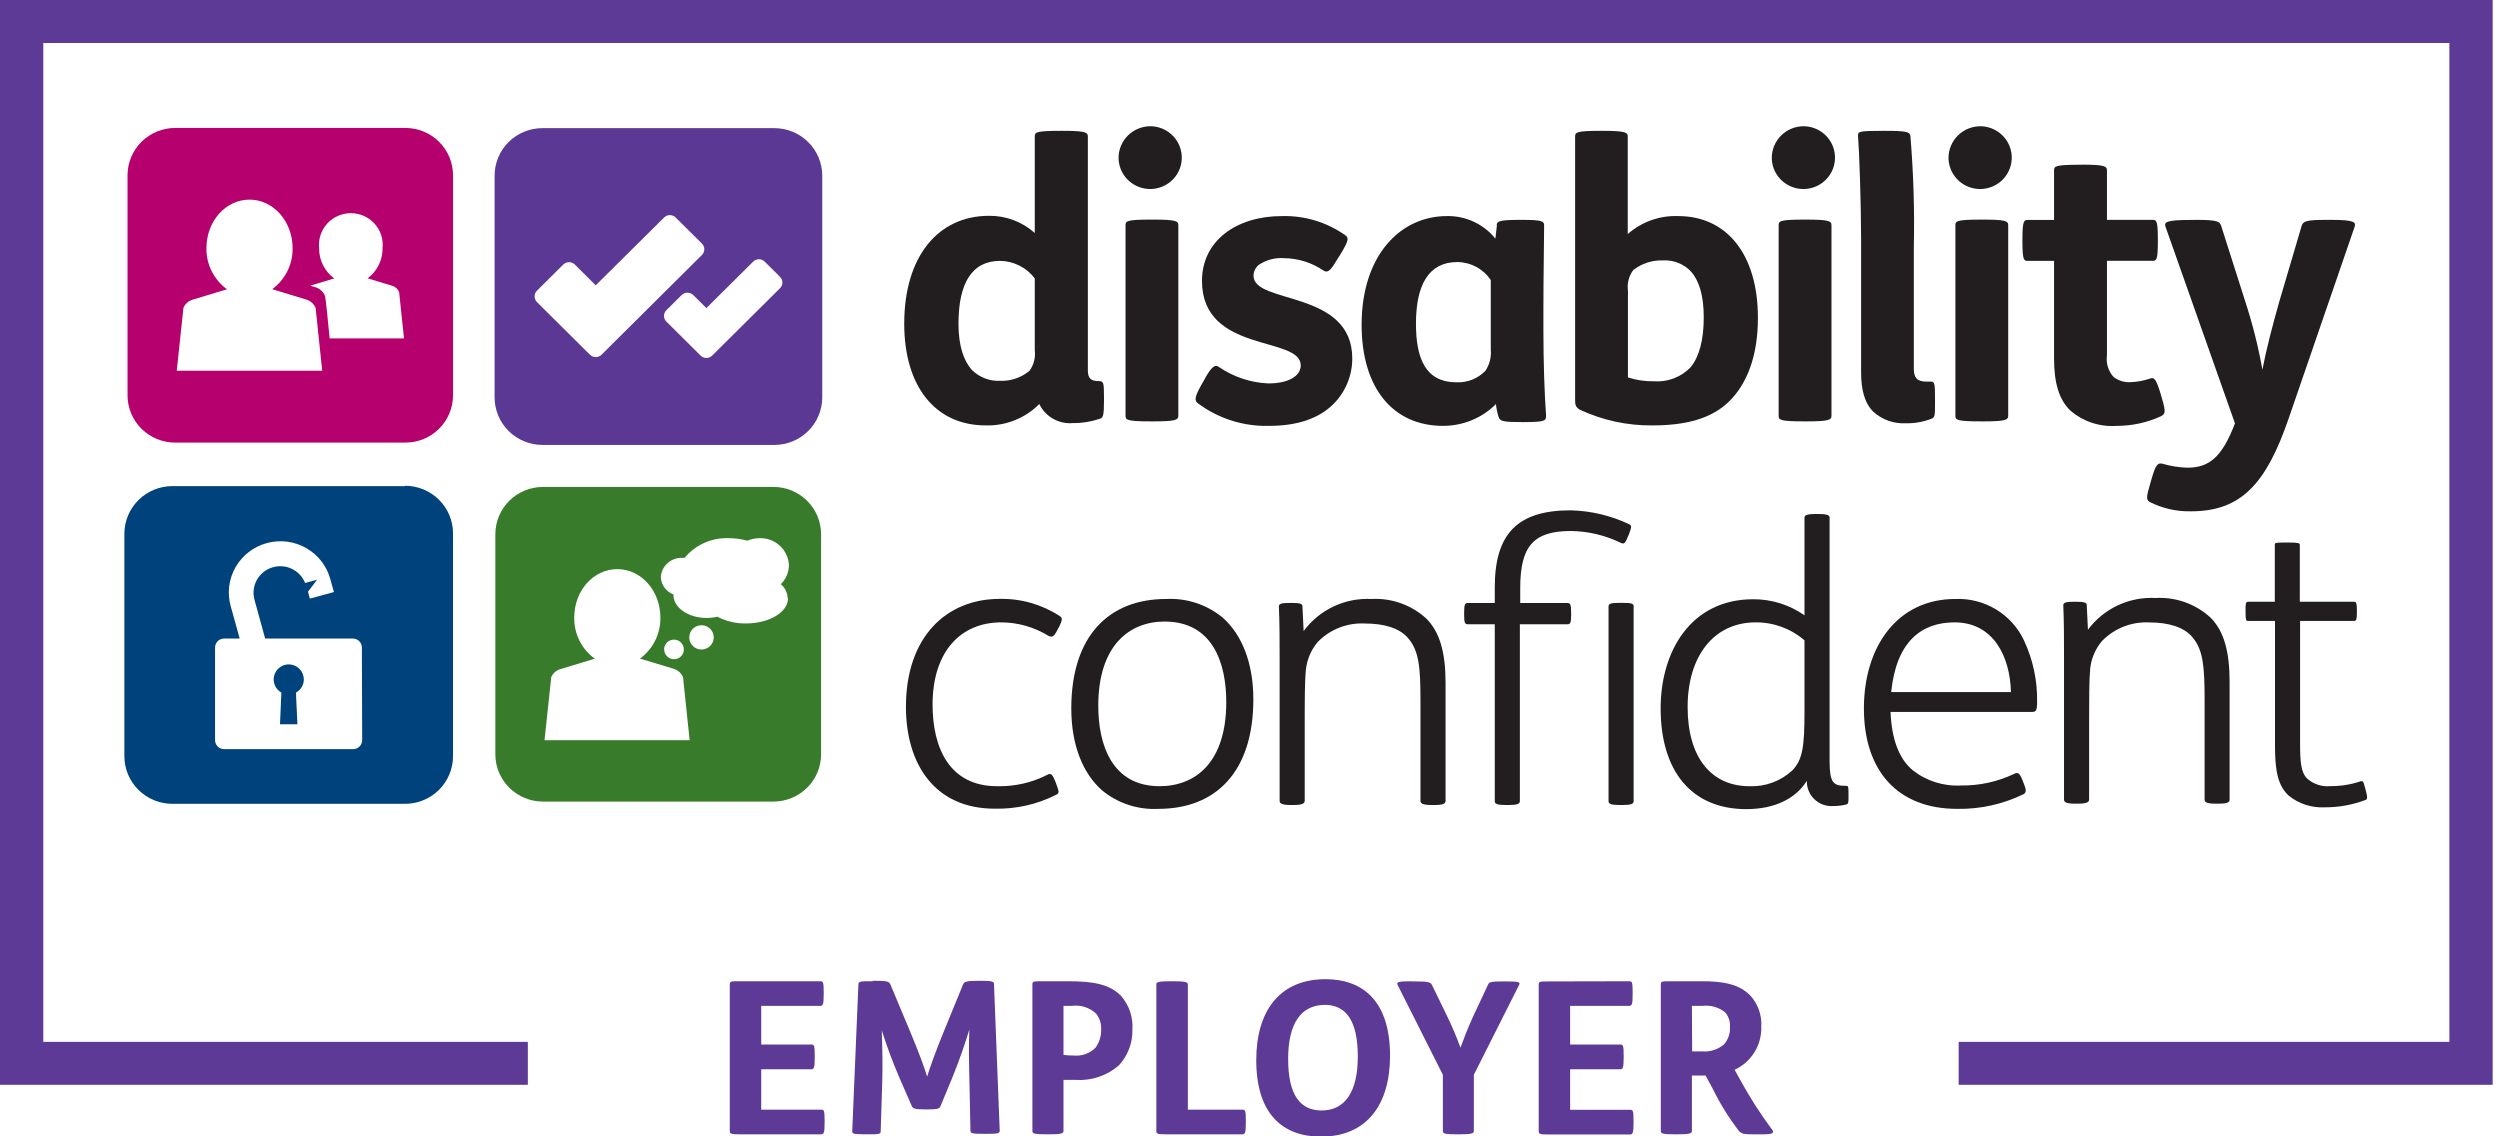
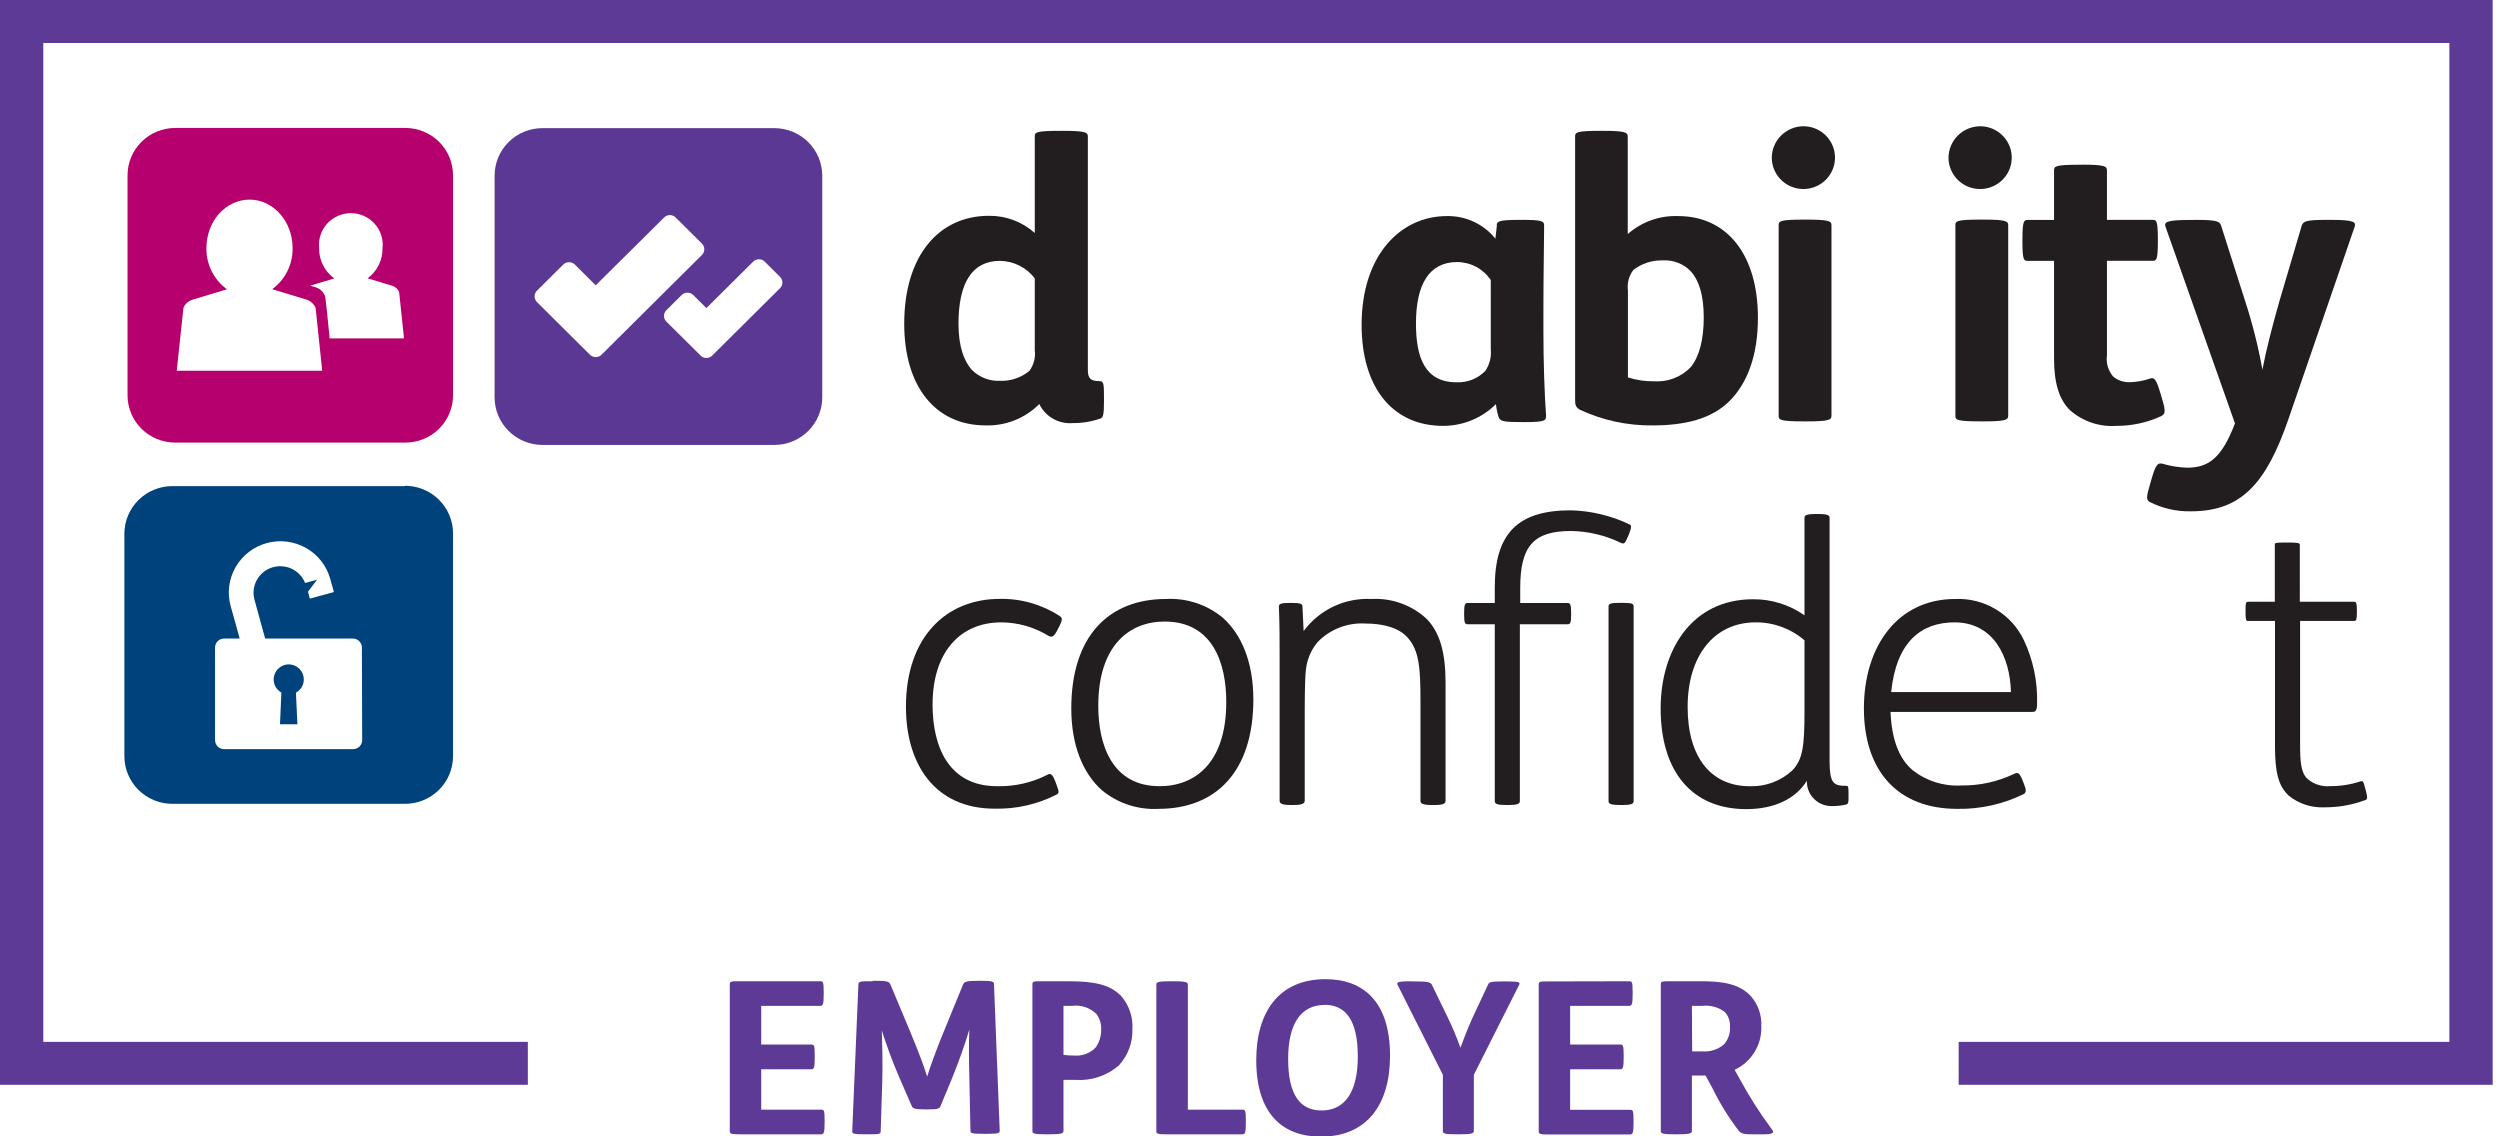
<svg xmlns="http://www.w3.org/2000/svg" width="132" height="60" viewBox="0 0 132 60" fill="none">
  <g clip-path="url(#clip0_5553_23081)">
    <path d="M27.87 55.01H2.286V2.27H129.327V55.01H103.417V57.279H131.613V0H0V57.279H27.87V55.01Z" fill="#5C3A95" />
    <path d="M39.044 51.81C38.604 51.81 38.532 51.81 38.532 51.976V59.72C38.532 59.867 38.604 59.891 39.044 59.891H43.348C43.492 59.891 43.54 59.824 43.54 59.274V59.183C43.54 58.609 43.506 58.59 43.348 58.59H40.192V56.458H42.827C42.975 56.458 43.018 56.387 43.018 55.836V55.746C43.018 55.176 42.985 55.152 42.827 55.152H40.192V53.111H43.301C43.449 53.111 43.492 53.044 43.492 52.493V52.403C43.492 51.829 43.458 51.81 43.301 51.81H39.063" fill="#5C3A95" />
    <path d="M46.07 51.81C45.39 51.81 45.338 51.81 45.323 51.99L44.998 59.72C44.998 59.858 45.032 59.891 45.72 59.891H45.787C46.4 59.891 46.5 59.891 46.5 59.734L46.581 57.175C46.615 56.225 46.581 55.086 46.557 54.402C46.832 55.271 47.151 56.125 47.514 56.961L48.136 58.386C48.193 58.519 48.251 58.576 48.839 58.576H48.978C49.566 58.576 49.609 58.528 49.666 58.386L50.279 56.904C50.637 56.04 51.01 54.948 51.182 54.355C51.149 55.02 51.159 56.026 51.182 56.928L51.24 59.711C51.24 59.834 51.316 59.867 51.962 59.867H52.053C52.732 59.867 52.785 59.834 52.785 59.696L52.483 51.967C52.483 51.819 52.393 51.786 51.737 51.786H51.647C50.958 51.786 50.91 51.853 50.852 51.976L49.8 54.545C49.451 55.39 49.088 56.387 48.954 56.847C48.829 56.434 48.557 55.67 48.074 54.511L47.012 51.976C46.94 51.819 46.83 51.786 46.208 51.786H46.07" fill="#5C3A95" />
    <path d="M55.023 51.81C54.578 51.81 54.511 51.81 54.511 51.976V59.72C54.511 59.858 54.626 59.891 55.257 59.891H55.382C55.984 59.891 56.152 59.858 56.152 59.72V57.018C56.319 57.018 56.558 57.018 56.788 57.018C57.62 57.075 58.44 56.802 59.069 56.259C59.55 55.743 59.809 55.062 59.791 54.359C59.835 53.708 59.616 53.066 59.184 52.574C58.562 51.952 57.692 51.81 56.391 51.81H55.023ZM56.152 53.111H56.582C56.817 53.078 57.056 53.098 57.281 53.17C57.507 53.243 57.712 53.365 57.883 53.529C58.065 53.767 58.157 54.061 58.141 54.359C58.149 54.699 58.047 55.032 57.85 55.309C57.702 55.462 57.522 55.579 57.322 55.652C57.123 55.725 56.909 55.752 56.697 55.732C56.515 55.733 56.332 55.722 56.152 55.698V53.111Z" fill="#5C3A95" />
    <path d="M61.801 51.81C61.169 51.81 61.055 51.852 61.055 51.976V59.72C61.055 59.867 61.126 59.891 61.566 59.891H65.589C65.737 59.891 65.78 59.824 65.78 59.274V59.183C65.78 58.609 65.747 58.59 65.589 58.59H62.719V51.976C62.719 51.852 62.552 51.81 61.949 51.81H61.825" fill="#5C3A95" />
    <path d="M69.932 53.054C71.037 53.054 71.692 53.842 71.692 55.784C71.692 57.636 71.027 58.633 69.779 58.633C68.669 58.633 68.014 57.849 68.014 55.907C68.014 54.056 68.683 53.059 69.951 53.059L69.932 53.054ZM69.984 51.701C67.564 51.701 66.33 53.386 66.33 55.974C66.33 58.823 67.731 60.014 69.745 60.014C72.165 60.014 73.394 58.334 73.394 55.741C73.394 52.892 71.993 51.701 69.984 51.701Z" fill="#5C3A95" />
    <path d="M74.504 51.81C73.801 51.81 73.725 51.867 73.792 52L76.183 56.748V59.72C76.183 59.858 76.293 59.891 76.929 59.891H77.054C77.652 59.891 77.819 59.858 77.819 59.72V56.748L80.21 52C80.278 51.862 80.21 51.819 79.565 51.819H79.316C78.694 51.819 78.623 51.862 78.57 51.986L77.776 53.681C77.508 54.264 77.259 54.915 77.111 55.319C76.911 54.761 76.681 54.214 76.422 53.681L75.605 52C75.538 51.862 75.394 51.819 74.767 51.819H74.509L74.504 51.81ZM81.755 51.819C81.311 51.819 81.244 51.819 81.244 51.986V59.729C81.244 59.877 81.311 59.9 81.755 59.9H86.06C86.204 59.9 86.251 59.834 86.251 59.283V59.193C86.251 58.618 86.218 58.599 86.06 58.599H82.903V56.458H85.539C85.687 56.458 85.73 56.387 85.73 55.836V55.746C85.73 55.176 85.697 55.152 85.539 55.152H82.903V53.111H86.012C86.161 53.111 86.204 53.044 86.204 52.493V52.403C86.204 51.829 86.17 51.81 86.012 51.81L81.755 51.819Z" fill="#5C3A95" />
    <path d="M88.198 51.81C87.758 51.81 87.691 51.81 87.691 51.976V59.72C87.691 59.857 87.806 59.891 88.437 59.891H88.562C89.16 59.891 89.332 59.857 89.332 59.72V56.79H90.054L90.427 57.474C90.814 58.267 91.28 59.02 91.819 59.72C91.977 59.881 92.135 59.891 92.517 59.891H93.139C93.617 59.891 93.684 59.8 93.579 59.663C92.939 58.804 92.362 57.902 91.852 56.961L91.589 56.486C92.023 56.283 92.388 55.958 92.638 55.551C92.888 55.145 93.012 54.674 92.996 54.198C93.03 53.603 92.825 53.019 92.426 52.574C91.838 51.966 90.992 51.795 89.714 51.81H88.198ZM89.332 53.111H89.872C90.084 53.084 90.299 53.099 90.505 53.155C90.712 53.212 90.904 53.308 91.073 53.438C91.169 53.544 91.242 53.668 91.288 53.803C91.334 53.937 91.352 54.08 91.341 54.222C91.353 54.388 91.331 54.556 91.276 54.714C91.222 54.872 91.137 55.018 91.025 55.143C90.869 55.277 90.688 55.379 90.491 55.443C90.295 55.506 90.088 55.53 89.882 55.513H89.346L89.332 53.111Z" fill="#5C3A95" />
    <path d="M21.413 6.756H9.241C8.577 6.759 7.941 7.022 7.471 7.488C7.002 7.954 6.737 8.585 6.734 9.244V20.881C6.737 21.541 7.002 22.172 7.471 22.638C7.941 23.104 8.577 23.367 9.241 23.369H21.413C22.077 23.367 22.713 23.104 23.183 22.638C23.652 22.172 23.917 21.541 23.92 20.881V9.244C23.917 8.585 23.652 7.954 23.183 7.488C22.713 7.022 22.077 6.759 21.413 6.756ZM9.332 19.576L9.686 16.252C9.729 16.151 9.794 16.059 9.877 15.986C9.959 15.912 10.057 15.857 10.164 15.825L11.986 15.274C11.643 15.025 11.365 14.697 11.176 14.319C10.987 13.94 10.892 13.522 10.9 13.1C10.9 11.675 11.919 10.54 13.177 10.54C14.435 10.54 15.449 11.69 15.449 13.1C15.457 13.52 15.363 13.937 15.176 14.314C14.989 14.691 14.713 15.019 14.373 15.269L16.186 15.82C16.292 15.855 16.389 15.911 16.471 15.985C16.554 16.06 16.619 16.151 16.664 16.252L17.013 19.576H9.332ZM17.405 17.867C17.314 16.917 17.19 15.645 17.152 15.607C17.11 15.508 17.048 15.419 16.969 15.346C16.891 15.272 16.799 15.216 16.697 15.179L16.377 15.084L17.649 14.7C17.397 14.517 17.193 14.276 17.054 13.999C16.915 13.721 16.845 13.414 16.851 13.104C16.825 12.871 16.85 12.635 16.923 12.412C16.995 12.189 17.114 11.984 17.272 11.809C17.43 11.635 17.623 11.495 17.839 11.4C18.055 11.305 18.288 11.255 18.524 11.255C18.761 11.255 18.994 11.305 19.21 11.4C19.426 11.495 19.619 11.635 19.777 11.809C19.935 11.984 20.054 12.189 20.127 12.412C20.199 12.635 20.224 12.871 20.198 13.104C20.204 13.413 20.135 13.718 19.997 13.994C19.86 14.271 19.659 14.511 19.409 14.695L20.739 15.098C20.814 15.126 20.882 15.168 20.94 15.223C20.997 15.278 21.043 15.344 21.074 15.417L21.332 17.867H17.405Z" fill="#B5006D" />
    <path d="M40.889 6.766H28.636C27.967 6.767 27.327 7.031 26.855 7.5C26.382 7.969 26.116 8.605 26.115 9.268V20.986C26.116 21.65 26.382 22.286 26.854 22.756C27.326 23.225 27.967 23.49 28.636 23.493H40.889C41.559 23.492 42.2 23.227 42.674 22.757C43.147 22.287 43.414 21.651 43.415 20.986V9.268C43.412 8.604 43.145 7.969 42.672 7.5C42.199 7.031 41.558 6.767 40.889 6.766ZM31.759 18.731C31.678 18.811 31.569 18.855 31.455 18.855C31.341 18.855 31.232 18.811 31.151 18.731L28.349 15.948C28.271 15.868 28.227 15.761 28.227 15.649C28.227 15.538 28.271 15.431 28.349 15.35L29.745 13.964C29.826 13.887 29.934 13.844 30.047 13.844C30.159 13.844 30.267 13.887 30.348 13.964L31.453 15.065L35.069 11.481C35.108 11.441 35.155 11.41 35.207 11.389C35.258 11.367 35.314 11.357 35.37 11.357C35.426 11.357 35.481 11.367 35.533 11.389C35.585 11.41 35.632 11.441 35.671 11.481L37.063 12.862C37.103 12.902 37.134 12.948 37.156 12.999C37.177 13.051 37.188 13.106 37.188 13.161C37.188 13.217 37.177 13.272 37.156 13.323C37.134 13.375 37.103 13.421 37.063 13.46L31.759 18.731ZM41.186 15.217L38.412 17.971L37.599 18.778C37.559 18.817 37.512 18.849 37.461 18.87C37.409 18.891 37.353 18.902 37.297 18.902C37.242 18.902 37.186 18.891 37.134 18.87C37.083 18.849 37.036 18.817 36.996 18.778L35.183 16.979C35.144 16.939 35.112 16.893 35.091 16.841C35.069 16.79 35.058 16.735 35.058 16.68C35.058 16.624 35.069 16.569 35.091 16.518C35.112 16.466 35.144 16.42 35.183 16.381L35.996 15.573C36.078 15.496 36.185 15.453 36.298 15.453C36.41 15.453 36.518 15.496 36.599 15.573L37.297 16.267L39.77 13.812C39.81 13.773 39.857 13.741 39.908 13.72C39.96 13.699 40.016 13.688 40.072 13.688C40.128 13.688 40.183 13.699 40.235 13.72C40.286 13.741 40.333 13.773 40.373 13.812L41.186 14.619C41.226 14.658 41.257 14.705 41.279 14.756C41.3 14.807 41.311 14.863 41.311 14.918C41.311 14.974 41.3 15.029 41.279 15.08C41.257 15.131 41.226 15.178 41.186 15.217Z" fill="#5C3895" />
    <path d="M56.114 6.908C57.314 6.908 57.439 6.989 57.439 7.212V19.557C57.439 19.998 57.62 20.122 58.027 20.122C58.271 20.122 58.29 20.221 58.29 20.948V21.171C58.29 21.874 58.252 22.04 58.108 22.097C57.638 22.261 57.143 22.343 56.645 22.339C56.282 22.37 55.918 22.29 55.602 22.11C55.285 21.93 55.032 21.659 54.875 21.332C54.507 21.703 54.066 21.994 53.58 22.189C53.093 22.383 52.572 22.476 52.048 22.462C49.384 22.462 47.743 20.402 47.743 17.093C47.743 13.522 49.551 11.395 52.216 11.395C53.109 11.384 53.973 11.708 54.636 12.302V7.212C54.636 6.989 54.674 6.908 55.999 6.908H56.099H56.114ZM54.636 14.7C54.422 14.417 54.146 14.186 53.828 14.026C53.511 13.865 53.16 13.779 52.804 13.774C51.321 13.774 50.608 14.942 50.608 17.097C50.608 18.289 50.895 19.053 51.302 19.519C51.5 19.719 51.738 19.875 52.001 19.977C52.264 20.078 52.546 20.123 52.828 20.108C53.384 20.123 53.927 19.935 54.354 19.581C54.585 19.266 54.686 18.875 54.636 18.488V14.7Z" fill="#221E1F" />
-     <path d="M60.772 6.666C61.1 6.674 61.419 6.779 61.687 6.966C61.956 7.153 62.163 7.415 62.283 7.718C62.403 8.021 62.43 8.353 62.361 8.672C62.291 8.99 62.129 9.282 61.894 9.509C61.659 9.737 61.362 9.89 61.039 9.951C60.717 10.011 60.383 9.976 60.081 9.849C59.778 9.723 59.52 9.511 59.338 9.239C59.157 8.968 59.06 8.649 59.06 8.323C59.062 8.102 59.107 7.884 59.195 7.681C59.282 7.478 59.409 7.294 59.568 7.14C59.727 6.986 59.916 6.865 60.122 6.784C60.329 6.702 60.55 6.662 60.772 6.666ZM60.892 11.594C62.092 11.594 62.216 11.675 62.216 11.893V21.95C62.216 22.168 62.092 22.249 60.892 22.249H60.791C59.471 22.249 59.428 22.168 59.428 21.95V11.893C59.428 11.675 59.471 11.594 60.791 11.594H60.892Z" fill="#221E1F" />
-     <path d="M63.609 20.003C63.953 19.395 64.14 19.215 64.36 19.377C65.131 19.904 66.036 20.205 66.971 20.245C68.047 20.245 68.679 19.842 68.679 19.296C68.679 17.715 63.465 18.688 63.465 14.828C63.465 12.701 65.297 11.409 67.684 11.409C68.881 11.376 70.056 11.731 71.032 12.421C71.238 12.563 71.195 12.725 70.788 13.408L70.606 13.693C70.238 14.32 70.094 14.424 69.874 14.282C69.262 13.864 68.537 13.638 67.794 13.631C67.327 13.597 66.862 13.719 66.474 13.978C66.384 14.047 66.312 14.136 66.262 14.237C66.212 14.338 66.186 14.449 66.187 14.562C66.187 16.081 71.4 15.289 71.4 18.93C71.4 19.386 71.308 19.837 71.13 20.257C70.951 20.677 70.691 21.057 70.362 21.375C69.607 22.102 68.487 22.486 67.014 22.486C65.649 22.524 64.312 22.097 63.226 21.276C63.064 21.133 63.083 20.953 63.408 20.364L63.614 20.003" fill="#221E1F" />
    <path d="M79.024 11.875C79.048 11.694 79.129 11.609 80.229 11.609H80.349C81.387 11.609 81.53 11.671 81.53 11.894C81.53 12.563 81.492 14.605 81.492 16.262V17.496C81.492 19.073 81.549 20.82 81.631 21.921C81.631 22.206 81.631 22.287 80.473 22.287H80.368C79.373 22.287 79.211 22.244 79.129 22.026C79.058 21.802 79.01 21.571 78.986 21.337C78.62 21.702 78.186 21.991 77.707 22.188C77.228 22.385 76.716 22.486 76.197 22.486C73.528 22.486 71.893 20.464 71.893 17.15C71.893 13.47 73.949 11.409 76.394 11.409C76.884 11.399 77.371 11.501 77.816 11.708C78.26 11.915 78.651 12.22 78.957 12.601L79.038 11.875H79.024ZM78.713 14.785C78.518 14.496 78.255 14.258 77.947 14.092C77.639 13.927 77.294 13.839 76.944 13.836C75.456 13.836 74.763 15.008 74.763 17.088C74.763 18.887 75.241 20.184 76.9 20.184C77.185 20.198 77.469 20.151 77.733 20.046C77.997 19.941 78.235 19.781 78.431 19.576C78.653 19.241 78.753 18.84 78.713 18.441V14.785Z" fill="#221E1F" />
    <path d="M84.62 6.908C85.821 6.908 85.945 6.989 85.945 7.212V12.359C86.676 11.712 87.631 11.372 88.609 11.409C91.168 11.409 92.818 13.427 92.818 16.779C92.818 18.759 92.268 20.231 91.312 21.181C90.355 22.13 88.954 22.462 87.241 22.462C85.919 22.475 84.611 22.191 83.415 21.632C83.19 21.494 83.166 21.37 83.166 21.109V7.212C83.166 6.989 83.209 6.908 84.529 6.908H84.63H84.62ZM85.955 19.927C86.394 20.07 86.855 20.139 87.318 20.131C87.678 20.159 88.041 20.106 88.378 19.977C88.716 19.848 89.02 19.646 89.269 19.386C89.714 18.84 89.958 17.962 89.958 16.76C89.958 15.559 89.695 14.804 89.288 14.339C89.099 14.138 88.868 13.982 88.611 13.88C88.354 13.778 88.077 13.734 87.801 13.75C87.236 13.73 86.681 13.91 86.237 14.258C86.004 14.57 85.903 14.96 85.955 15.345V19.927Z" fill="#221E1F" />
    <path d="M95.257 6.666C95.586 6.674 95.904 6.777 96.174 6.964C96.443 7.15 96.651 7.412 96.772 7.715C96.892 8.018 96.92 8.35 96.851 8.669C96.783 8.988 96.621 9.28 96.386 9.508C96.151 9.736 95.853 9.89 95.531 9.951C95.208 10.012 94.874 9.977 94.572 9.85C94.269 9.724 94.01 9.511 93.829 9.24C93.647 8.968 93.55 8.649 93.55 8.323C93.552 8.103 93.597 7.885 93.684 7.683C93.771 7.48 93.898 7.296 94.056 7.142C94.215 6.988 94.403 6.867 94.609 6.785C94.815 6.703 95.035 6.663 95.257 6.666ZM95.382 11.595C96.577 11.595 96.702 11.675 96.702 11.894V21.95C96.702 22.168 96.577 22.249 95.382 22.249H95.276C93.956 22.249 93.913 22.168 93.913 21.95V11.894C93.913 11.675 93.956 11.595 95.276 11.595H95.382Z" fill="#221E1F" />
-     <path d="M99.529 6.908C100.687 6.908 100.83 6.97 100.868 7.169C101.032 9.124 101.092 11.086 101.05 13.047V19.467C101.05 19.941 101.213 20.15 101.725 20.15H101.969C102.15 20.15 102.169 20.293 102.169 21.038V21.223C102.169 21.945 102.169 22.03 101.988 22.106C101.554 22.276 101.091 22.358 100.625 22.349C100.314 22.365 100.003 22.32 99.71 22.217C99.417 22.113 99.147 21.953 98.917 21.746C98.439 21.271 98.266 20.573 98.266 19.628V12.62C98.266 10.721 98.166 7.901 98.104 7.169C98.104 6.951 98.104 6.908 99.424 6.908H99.529Z" fill="#221E1F" />
    <path d="M104.589 6.666C104.917 6.674 105.236 6.777 105.505 6.964C105.775 7.15 105.983 7.412 106.103 7.715C106.224 8.018 106.252 8.35 106.183 8.669C106.114 8.988 105.952 9.28 105.717 9.508C105.482 9.736 105.185 9.89 104.862 9.951C104.54 10.012 104.206 9.977 103.903 9.85C103.6 9.724 103.342 9.511 103.16 9.24C102.978 8.968 102.881 8.649 102.881 8.323C102.883 8.103 102.929 7.885 103.016 7.683C103.103 7.48 103.229 7.296 103.388 7.142C103.547 6.988 103.734 6.867 103.94 6.785C104.147 6.703 104.367 6.663 104.589 6.666ZM104.713 11.595C105.909 11.595 106.033 11.675 106.033 11.894V21.95C106.033 22.168 105.909 22.249 104.713 22.249H104.608C103.288 22.249 103.245 22.168 103.245 21.95V11.894C103.245 11.675 103.288 11.595 104.608 11.595H104.713Z" fill="#221E1F" />
    <path d="M109.922 8.694C111.122 8.694 111.247 8.774 111.247 8.997V11.609H113.672C113.854 11.609 113.935 11.647 113.935 12.62V12.758C113.935 13.731 113.854 13.769 113.672 13.769H111.247V18.764C111.219 18.967 111.235 19.173 111.294 19.369C111.354 19.564 111.455 19.745 111.591 19.899C111.846 20.098 112.166 20.198 112.49 20.179C112.851 20.166 113.207 20.099 113.547 19.98C113.753 19.918 113.854 20.037 114.078 20.787L114.136 20.986C114.361 21.736 114.341 21.855 114.097 21.978C113.363 22.315 112.563 22.488 111.754 22.486C111.308 22.518 110.861 22.461 110.438 22.318C110.015 22.175 109.625 21.95 109.291 21.655C108.721 21.09 108.454 20.231 108.454 18.925V13.774H107.052C106.866 13.774 106.784 13.736 106.784 12.763V12.625C106.784 11.675 106.866 11.614 107.052 11.614H108.454V9.002C108.454 8.779 108.497 8.698 109.821 8.698H109.922" fill="#221E1F" />
    <path d="M115.892 11.609C117.092 11.609 117.193 11.69 117.274 11.913L118.537 15.877C118.927 17.069 119.234 18.285 119.455 19.519C119.656 18.465 119.986 17.192 120.349 15.915L121.531 11.913C121.612 11.69 121.736 11.609 122.813 11.609H123.08C124.324 11.609 124.401 11.732 124.324 11.975L120.837 22.107C119.656 25.539 118.336 26.997 115.686 26.997C114.922 27.016 114.165 26.843 113.486 26.494C113.304 26.37 113.342 26.19 113.529 25.544L113.61 25.264C113.811 24.576 113.916 24.395 114.218 24.495C114.628 24.614 115.053 24.681 115.48 24.694C116.585 24.694 117.298 24.22 118.006 22.354L114.342 11.979C114.261 11.737 114.342 11.614 115.624 11.614H115.892" fill="#221E1F" />
    <path d="M55.913 33.103L55.831 33.264C55.645 33.63 55.544 33.668 55.353 33.568C54.605 33.11 53.745 32.865 52.866 32.861C50.709 32.861 49.24 34.418 49.24 37.205C49.24 39.493 50.135 41.511 52.641 41.511C53.568 41.535 54.486 41.326 55.31 40.904C55.492 40.804 55.573 40.904 55.717 41.25L55.798 41.473C55.922 41.796 55.922 41.877 55.798 41.948C54.785 42.467 53.657 42.725 52.517 42.698C49.36 42.698 47.834 40.353 47.834 37.319C47.834 33.62 49.972 31.621 52.785 31.621C53.912 31.598 55.02 31.916 55.961 32.533C56.104 32.633 56.104 32.713 55.922 33.098" fill="#221E1F" />
    <path d="M58.171 41.716C57.176 40.828 56.564 39.342 56.564 37.409C56.564 33.587 58.539 31.626 61.572 31.626C62.66 31.569 63.73 31.923 64.566 32.618C65.565 33.506 66.177 34.992 66.177 36.925C66.177 40.747 64.202 42.708 61.165 42.708C60.076 42.765 59.006 42.411 58.171 41.716ZM61.227 41.511C63.102 41.511 64.747 40.277 64.747 37.067C64.747 35.021 64.04 32.818 61.49 32.818C59.639 32.818 57.989 34.071 57.989 37.267C57.989 39.308 58.702 41.511 61.227 41.511Z" fill="#221E1F" />
    <path d="M68.846 33.302C69.255 32.752 69.795 32.311 70.417 32.019C71.04 31.726 71.726 31.591 72.414 31.626C72.945 31.597 73.478 31.675 73.978 31.856C74.479 32.036 74.937 32.315 75.326 32.676C76.02 33.388 76.326 34.437 76.326 36.075V42.281C76.326 42.423 76.221 42.504 75.752 42.504H75.59C75.111 42.504 75.001 42.423 75.001 42.281V36.987C75.001 35.225 74.92 34.356 74.346 33.692C73.901 33.165 73.083 32.922 72.088 32.922C71.621 32.895 71.152 32.969 70.716 33.14C70.28 33.31 69.886 33.573 69.563 33.91C69.219 34.326 69.006 34.833 68.951 35.368C68.889 35.952 68.889 37.067 68.889 38.297V42.281C68.889 42.423 68.745 42.504 68.32 42.504H68.157C67.679 42.504 67.564 42.423 67.564 42.281V34.684C67.564 33.858 67.564 32.927 67.525 32.016C67.525 31.873 67.688 31.835 68.076 31.835H68.219C68.626 31.835 68.769 31.873 68.769 32.016L68.831 33.307" fill="#221E1F" />
    <path d="M80.249 32.961V42.3C80.249 42.442 80.105 42.504 79.679 42.504H79.517C79.038 42.504 78.924 42.442 78.924 42.3V32.961H77.489C77.345 32.961 77.307 32.861 77.307 32.486V32.343C77.307 31.94 77.345 31.84 77.489 31.84H78.924V31.009C78.924 28.118 80.186 26.945 82.936 26.945C84.002 26.972 85.05 27.221 86.012 27.676C86.155 27.733 86.155 27.814 86.012 28.198L85.969 28.298C85.806 28.687 85.768 28.744 85.582 28.664C84.758 28.262 83.854 28.048 82.936 28.037C80.942 28.037 80.268 28.868 80.268 31.052V31.84H82.774C82.913 31.84 82.956 31.94 82.956 32.343V32.486C82.956 32.87 82.913 32.961 82.774 32.961H80.268H80.249ZM84.931 32.011C84.931 31.869 85.075 31.831 85.5 31.831H85.663C86.141 31.831 86.256 31.869 86.256 32.011V42.3C86.256 42.442 86.136 42.504 85.687 42.504H85.524C85.046 42.504 84.931 42.442 84.931 42.3V32.011Z" fill="#221E1F" />
    <path d="M97.602 41.929V42.005C97.602 42.39 97.602 42.433 97.477 42.48C97.25 42.533 97.017 42.56 96.784 42.561C96.603 42.571 96.421 42.544 96.251 42.482C96.081 42.419 95.926 42.322 95.796 42.196C95.666 42.071 95.564 41.92 95.496 41.753C95.428 41.586 95.396 41.407 95.401 41.227C94.813 42.176 93.689 42.722 92.202 42.722C89.332 42.722 87.682 40.738 87.682 37.404C87.682 34.37 89.289 31.64 92.57 31.64C93.54 31.635 94.487 31.933 95.277 32.49V27.32C95.277 27.177 95.521 27.139 95.851 27.139H96.014C96.377 27.139 96.602 27.177 96.602 27.32V40.177C96.602 41.35 96.808 41.492 97.458 41.492C97.582 41.492 97.602 41.492 97.602 41.92V41.929ZM95.277 33.81C94.562 33.191 93.643 32.853 92.694 32.861C90.513 32.861 89.107 34.617 89.107 37.328C89.107 40.04 90.389 41.511 92.369 41.511C92.782 41.529 93.194 41.464 93.581 41.322C93.969 41.181 94.324 40.964 94.627 40.685C95.177 40.12 95.277 39.432 95.277 37.571V33.81Z" fill="#221E1F" />
    <path d="M99.82 37.59C99.882 39.047 100.27 40.059 100.982 40.661C101.707 41.236 102.62 41.525 103.546 41.473C104.51 41.486 105.464 41.278 106.335 40.866C106.54 40.766 106.621 40.785 106.784 41.188L106.865 41.393C106.99 41.697 106.99 41.834 106.865 41.92C105.771 42.46 104.562 42.73 103.34 42.708C100.184 42.708 98.414 40.685 98.414 37.409C98.414 34.133 100.184 31.626 103.24 31.626C103.994 31.595 104.74 31.785 105.385 32.174C106.03 32.563 106.545 33.132 106.865 33.81C107.345 34.835 107.582 35.956 107.559 37.086C107.559 37.561 107.478 37.59 107.272 37.59H99.82ZM106.177 36.54C106.134 34.679 105.258 32.861 103.202 32.861C101.451 32.861 100.126 33.872 99.854 36.54H106.177Z" fill="#221E1F" />
-     <path d="M110.243 33.25C110.652 32.698 111.194 32.256 111.818 31.963C112.443 31.67 113.131 31.537 113.82 31.574C114.351 31.544 114.883 31.622 115.383 31.803C115.883 31.983 116.34 32.262 116.729 32.623C117.422 33.331 117.723 34.38 117.723 36.018V42.214C117.723 42.357 117.623 42.433 117.154 42.433H116.992C116.513 42.433 116.403 42.357 116.403 42.214V36.925C116.403 35.168 116.322 34.299 115.753 33.635C115.308 33.108 114.49 32.865 113.495 32.865C113.028 32.84 112.56 32.915 112.125 33.086C111.69 33.258 111.297 33.521 110.975 33.858C110.63 34.271 110.417 34.777 110.362 35.311C110.305 35.895 110.305 37.006 110.305 38.235V42.214C110.305 42.357 110.161 42.433 109.736 42.433H109.573C109.095 42.433 108.98 42.357 108.98 42.214V34.617C108.98 33.791 108.98 32.861 108.942 31.954C108.942 31.811 109.104 31.773 109.492 31.773H109.631C110.037 31.773 110.181 31.811 110.181 31.954L110.243 33.245" fill="#221E1F" />
    <path d="M121.445 32.785V39.266C121.445 40.215 121.488 40.78 121.813 41.103C121.979 41.253 122.176 41.367 122.389 41.436C122.603 41.506 122.828 41.53 123.052 41.507C123.578 41.511 124.102 41.429 124.602 41.265C124.783 41.203 124.783 41.265 124.884 41.626L124.922 41.768C125.027 42.153 124.984 42.214 124.884 42.243C124.201 42.5 123.476 42.63 122.746 42.627C122.052 42.662 121.369 42.439 120.833 42.001C120.283 41.478 120.12 40.728 120.12 39.399V32.785H118.685C118.585 32.785 118.565 32.704 118.565 32.31V32.248C118.565 31.864 118.565 31.773 118.709 31.773H120.11V28.768C120.11 28.663 120.11 28.645 120.699 28.645H120.842C121.373 28.645 121.43 28.683 121.43 28.768V31.773H124.3C124.42 31.773 124.444 31.873 124.444 32.248V32.31C124.444 32.69 124.42 32.785 124.3 32.785H121.43" fill="#221E1F" />
-     <path d="M40.847 25.71H28.66C27.996 25.713 27.36 25.976 26.89 26.442C26.421 26.908 26.156 27.539 26.154 28.198V39.835C26.156 40.495 26.421 41.126 26.89 41.592C27.36 42.058 27.996 42.321 28.66 42.323H40.847C41.511 42.321 42.147 42.058 42.616 41.592C43.086 41.126 43.351 40.495 43.353 39.835V28.198C43.351 27.539 43.086 26.908 42.616 26.442C42.147 25.976 41.511 25.713 40.847 25.71ZM28.751 39.081L29.105 35.757C29.148 35.655 29.213 35.564 29.296 35.49C29.378 35.416 29.477 35.361 29.583 35.33L31.405 34.779C31.062 34.529 30.784 34.202 30.595 33.823C30.406 33.445 30.311 33.027 30.32 32.604C30.32 31.18 31.338 30.05 32.596 30.05C33.854 30.05 34.868 31.194 34.868 32.604C34.876 33.025 34.782 33.441 34.595 33.819C34.408 34.196 34.133 34.524 33.792 34.774L35.609 35.325C35.711 35.362 35.803 35.42 35.882 35.494C35.96 35.569 36.022 35.658 36.064 35.757L36.413 39.081H28.751ZM35.064 34.276C35.067 34.174 35.1 34.075 35.159 33.992C35.218 33.909 35.3 33.845 35.396 33.808C35.491 33.771 35.596 33.762 35.696 33.784C35.796 33.806 35.888 33.856 35.959 33.929C36.031 34.002 36.079 34.094 36.098 34.194C36.117 34.294 36.106 34.397 36.066 34.491C36.026 34.585 35.959 34.665 35.874 34.721C35.788 34.777 35.688 34.807 35.586 34.807C35.449 34.806 35.318 34.752 35.222 34.656C35.125 34.56 35.07 34.43 35.069 34.294L35.064 34.276ZM37.044 34.294C36.916 34.295 36.791 34.259 36.684 34.189C36.578 34.119 36.494 34.019 36.444 33.902C36.395 33.785 36.381 33.656 36.406 33.531C36.43 33.407 36.491 33.292 36.581 33.202C36.671 33.112 36.786 33.05 36.912 33.025C37.037 33 37.167 33.013 37.286 33.061C37.404 33.109 37.505 33.191 37.576 33.297C37.647 33.403 37.685 33.527 37.685 33.654C37.685 33.823 37.618 33.985 37.498 34.105C37.378 34.225 37.215 34.293 37.044 34.294ZM41.607 31.593C41.607 32.324 40.612 32.918 39.388 32.918C38.862 32.928 38.342 32.805 37.877 32.562C37.69 32.606 37.499 32.629 37.307 32.628C36.351 32.628 35.557 32.087 35.557 31.422V31.384C35.367 31.314 35.203 31.189 35.084 31.026C34.966 30.863 34.899 30.669 34.892 30.468C34.909 30.184 35.039 29.919 35.252 29.73C35.465 29.54 35.745 29.442 36.03 29.456H36.145C36.429 29.112 36.79 28.839 37.2 28.659C37.609 28.478 38.056 28.395 38.503 28.416C38.827 28.418 39.148 28.462 39.46 28.549C39.663 28.461 39.883 28.416 40.105 28.416C40.501 28.404 40.885 28.546 41.175 28.813C41.465 29.079 41.638 29.449 41.655 29.841C41.655 30.028 41.616 30.213 41.542 30.385C41.468 30.557 41.36 30.713 41.225 30.843C41.332 30.933 41.42 31.043 41.483 31.168C41.545 31.293 41.581 31.43 41.588 31.569" fill="#387C2B" />
    <path d="M15.244 35.078C15.067 35.08 14.896 35.14 14.758 35.248C14.619 35.356 14.52 35.507 14.476 35.676C14.431 35.846 14.445 36.025 14.514 36.187C14.582 36.348 14.703 36.482 14.856 36.569L14.784 38.24H15.703L15.626 36.569C15.752 36.501 15.857 36.401 15.93 36.279C16.004 36.157 16.042 36.018 16.042 35.876C16.042 35.665 15.958 35.463 15.809 35.313C15.659 35.164 15.456 35.079 15.244 35.078ZM21.39 25.667H9.097C8.43 25.669 7.79 25.931 7.316 26.398C6.843 26.864 6.574 27.498 6.567 28.16V39.935C6.57 40.6 6.837 41.237 7.311 41.707C7.786 42.176 8.428 42.441 9.097 42.442H21.39C22.059 42.441 22.702 42.176 23.176 41.707C23.65 41.237 23.917 40.6 23.92 39.935V28.16C23.919 27.494 23.652 26.856 23.177 26.386C22.703 25.915 22.06 25.65 21.39 25.648V25.667ZM19.123 39.08C19.123 39.206 19.072 39.327 18.983 39.416C18.893 39.505 18.771 39.555 18.644 39.555H11.833C11.707 39.555 11.585 39.505 11.495 39.416C11.405 39.327 11.355 39.206 11.355 39.08V34.19C11.355 34.064 11.405 33.943 11.495 33.854C11.585 33.765 11.707 33.715 11.833 33.715H12.656L12.178 31.997C11.987 31.304 12.082 30.565 12.441 29.941C12.8 29.318 13.393 28.862 14.091 28.673C14.789 28.484 15.533 28.578 16.161 28.934C16.789 29.29 17.249 29.88 17.439 30.572L17.63 31.261L16.358 31.607L16.262 31.241L16.741 30.61L16.109 30.781C15.977 30.45 15.723 30.181 15.398 30.029C15.073 29.878 14.703 29.855 14.361 29.965C14.02 30.075 13.734 30.31 13.561 30.622C13.388 30.934 13.342 31.3 13.431 31.645L14 33.715H18.63C18.757 33.715 18.878 33.765 18.968 33.854C19.058 33.943 19.108 34.064 19.108 34.19L19.123 39.08Z" fill="#00427B" />
  </g>
  <defs>
    <clipPath id="clip0_5553_23081">
      <rect width="131.613" height="60" fill="white" />
    </clipPath>
  </defs>
</svg>